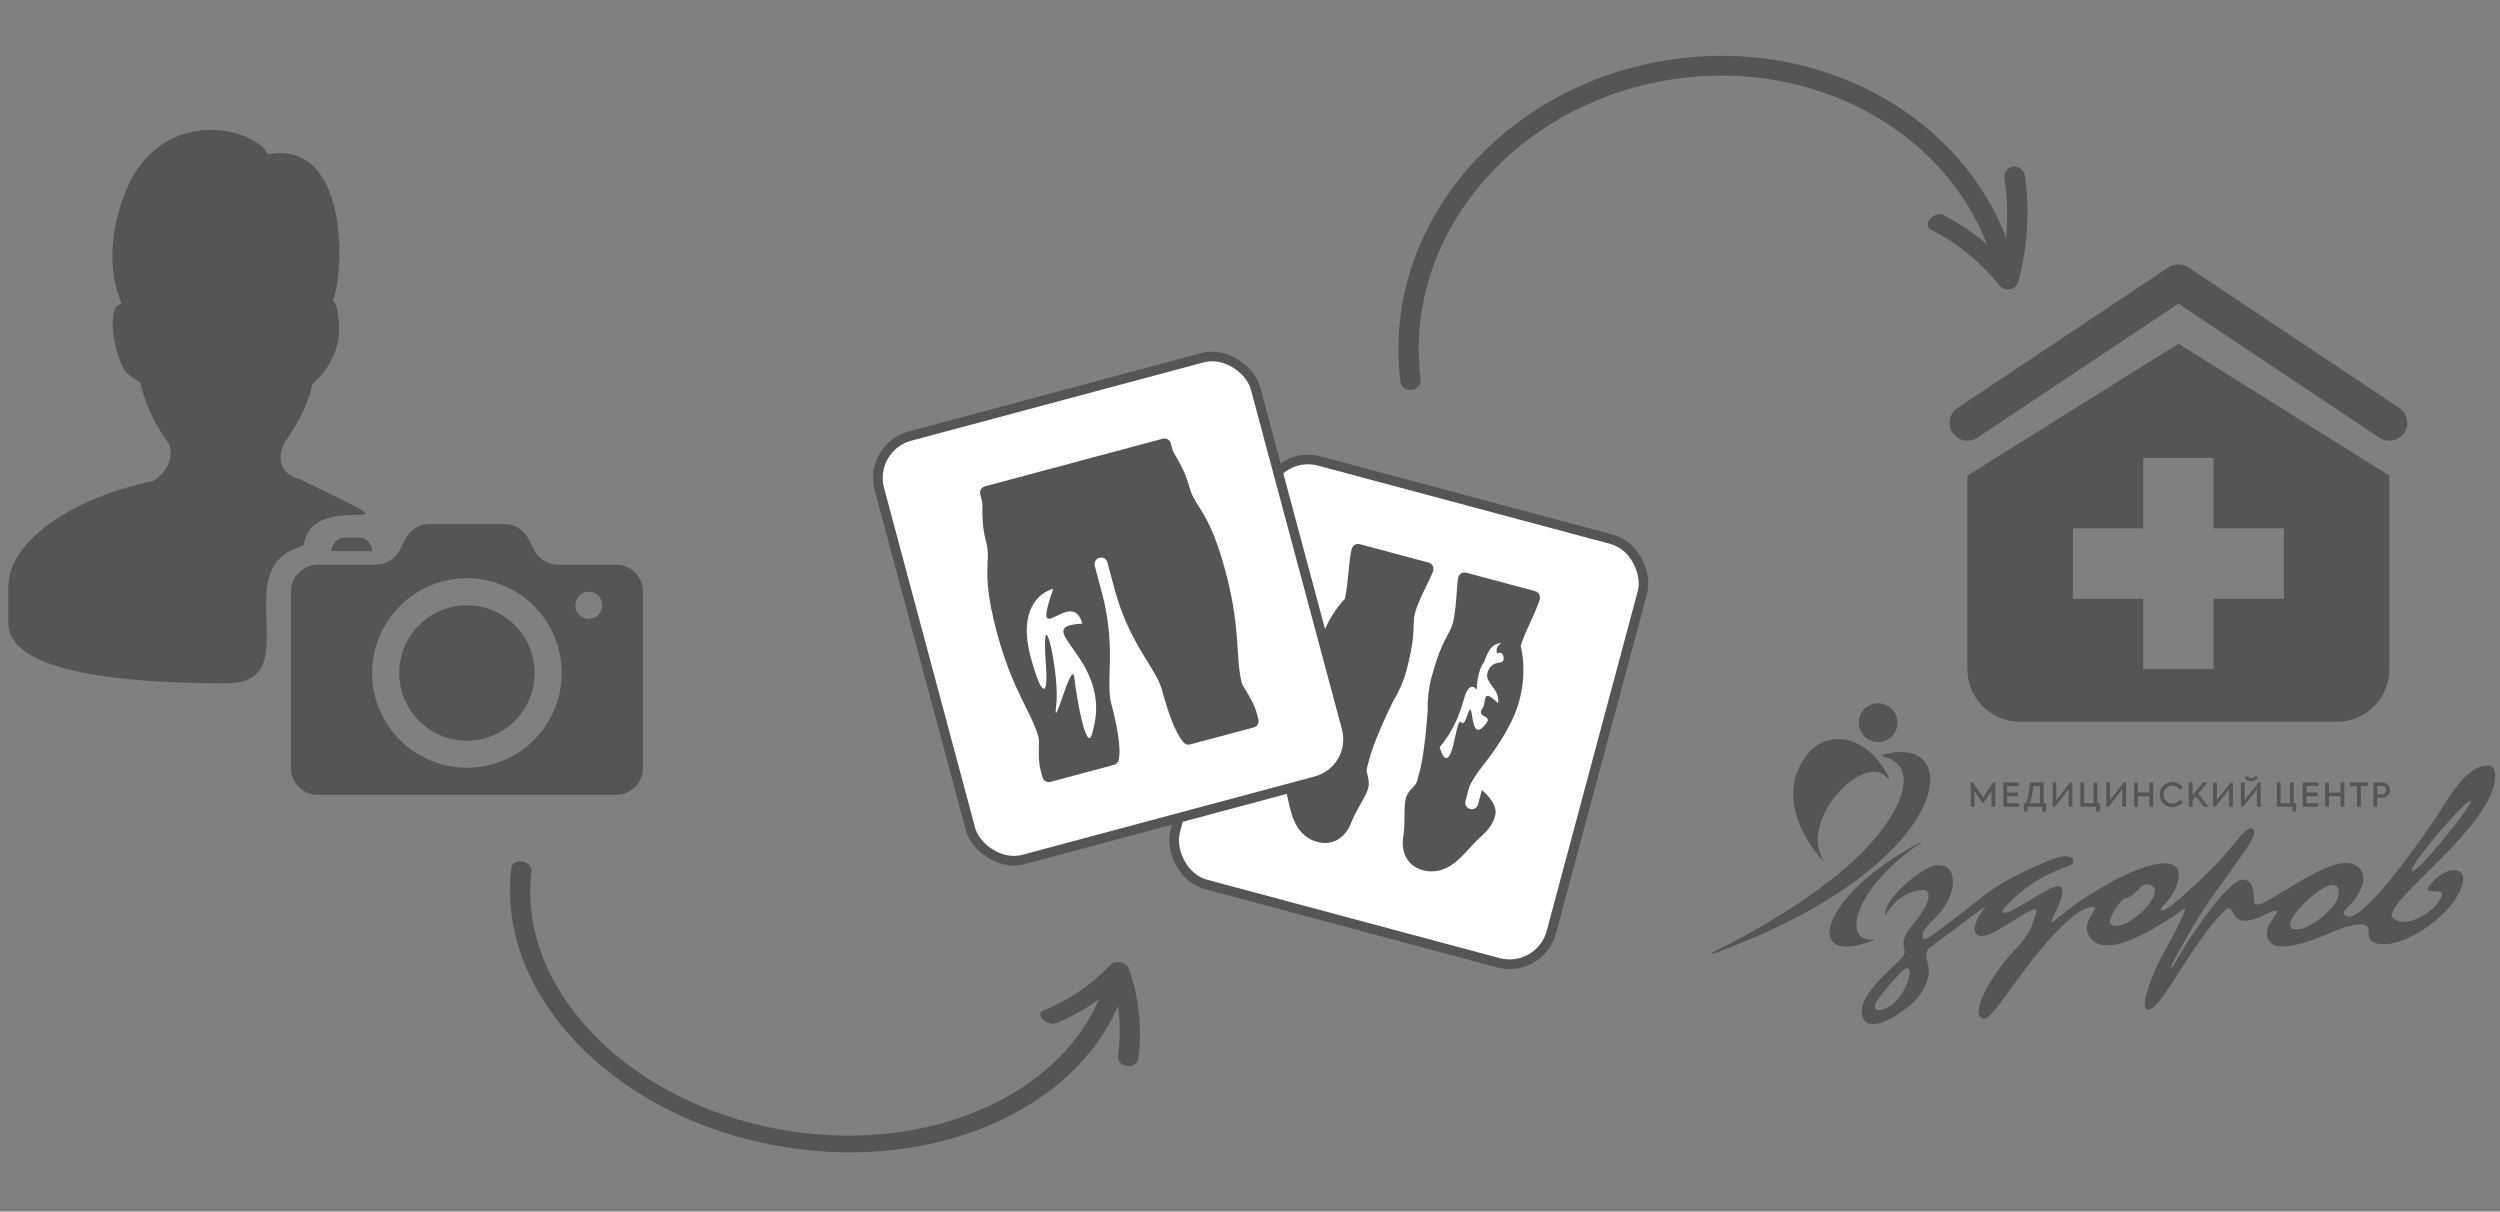
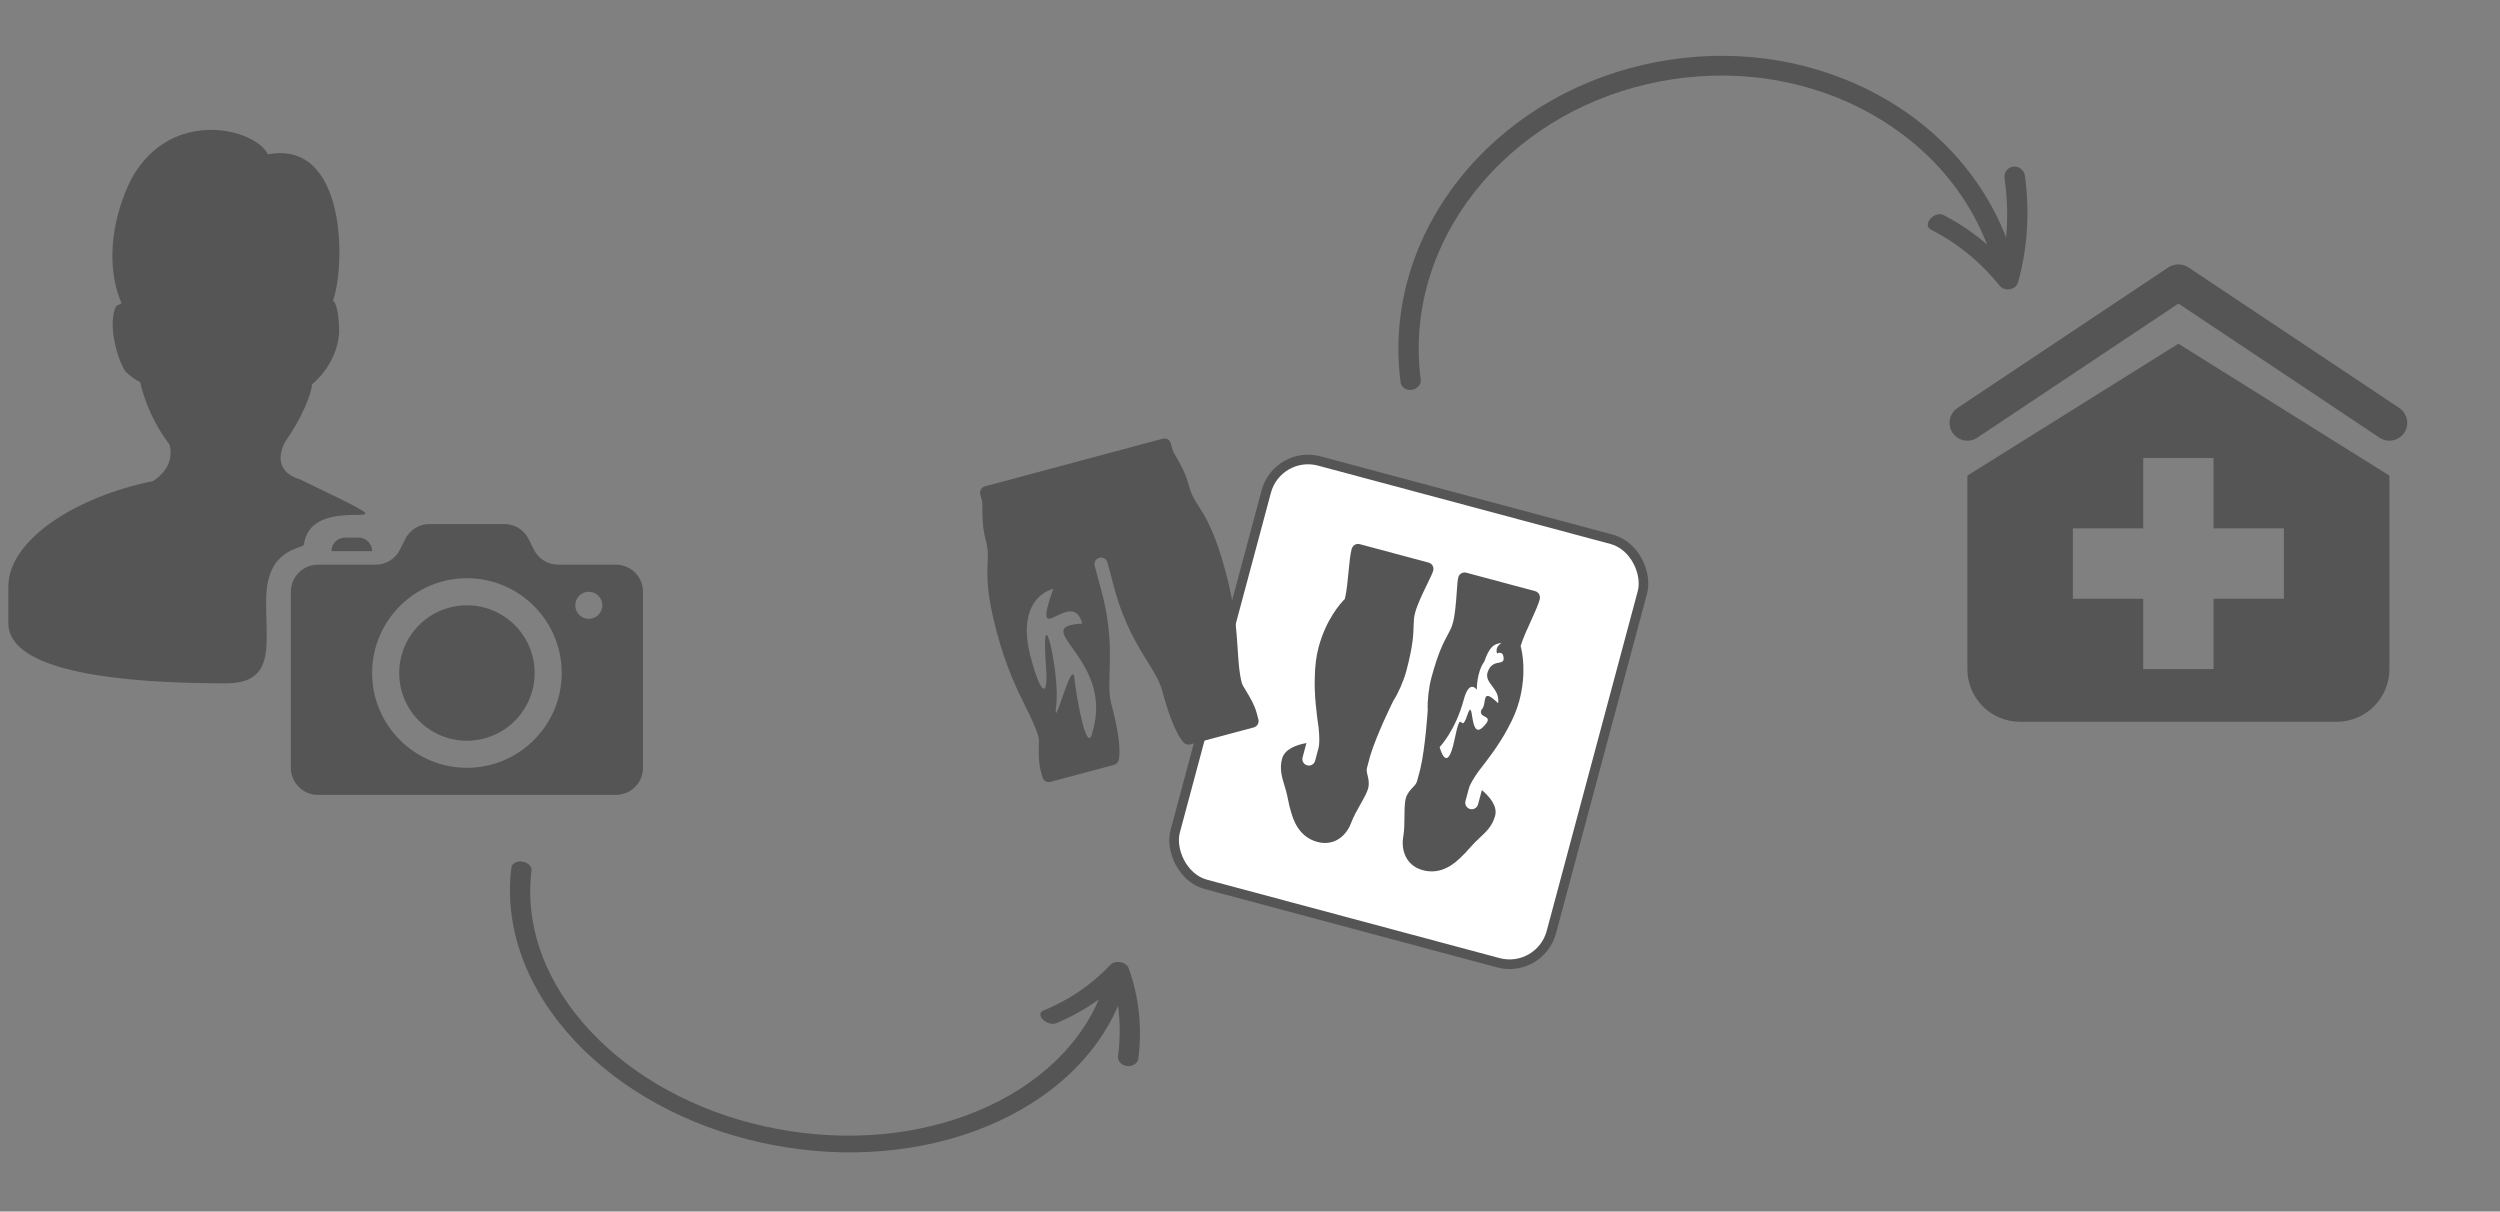
<svg xmlns="http://www.w3.org/2000/svg" width="260" height="126" viewBox="0 0 260 126" fill="none">
  <rect x="0" y="0" width="260" height="126" fill="#808080" stroke="none" />
  <path d="M0.867 64.804C0.867 64.804 0.867 61.45 0.867 61.004C0.867 56.086 8.046 51.614 15.889 50.041C15.889 50.041 18.288 48.705 17.633 46.241C15.234 43.114 14.579 39.76 14.579 39.76C14.146 39.532 13.491 39.087 13.057 38.641C12.402 37.742 11.534 35.06 11.755 33.051C11.968 31.26 12.402 31.933 12.623 31.487C10.879 27.46 11.755 22.315 13.712 18.515C17.846 11.133 26.556 13.37 27.866 16.051C36.143 14.488 35.922 27.905 34.62 31.26C34.62 31.26 35.267 31.487 35.267 34.614C35.054 37.969 32.443 39.978 32.443 39.978C32.443 40.878 31.354 43.56 29.61 46.023C28.088 49.15 31.133 49.823 31.133 49.823C45.851 56.938 32.443 50.375 31.61 56.625C31.61 57.071 28.004 56.937 27.714 61.625C27.424 66.313 29.114 71.068 23.511 71.068C12.844 71.068 0.867 69.95 0.867 64.804Z" fill="#555555" />
  <path d="M116.206 100.049L116.233 100.048C116.253 100.047 116.273 100.044 116.291 100.044L116.318 100.045C116.35 100.048 116.38 100.051 116.414 100.054C116.443 100.057 116.475 100.058 116.503 100.063L116.514 100.065L116.522 100.066C116.554 100.071 116.581 100.08 116.609 100.087C116.642 100.095 116.673 100.102 116.705 100.11L116.729 100.118C116.747 100.125 116.764 100.133 116.782 100.14L116.808 100.151C116.835 100.161 116.863 100.171 116.89 100.185L116.92 100.199L116.926 100.203C116.942 100.211 116.953 100.221 116.97 100.23L116.986 100.239C117.009 100.255 117.033 100.267 117.056 100.284L117.085 100.304C117.105 100.319 117.12 100.336 117.14 100.353C117.16 100.371 117.18 100.386 117.198 100.405L117.22 100.428C117.238 100.447 117.252 100.468 117.267 100.488C117.28 100.507 117.296 100.523 117.306 100.542L117.323 100.569C117.335 100.591 117.345 100.613 117.355 100.635L117.361 100.648C117.367 100.662 117.376 100.674 117.38 100.69L117.385 100.701L117.387 100.707C118.422 103.579 118.815 106.794 118.385 110.094C118.319 110.598 117.769 110.95 117.185 110.865C116.601 110.78 116.206 110.314 116.271 109.84C116.515 108.054 116.507 106.296 116.27 104.611C115.019 107.539 113.007 110.199 110.445 112.408C107.883 114.621 104.778 116.385 101.372 117.63C97.967 118.875 94.258 119.604 90.471 119.794C86.682 119.989 82.819 119.646 79.083 118.814C75.346 117.983 71.727 116.647 68.441 114.859C65.156 113.073 62.202 110.835 59.786 108.256C57.366 105.68 55.487 102.757 54.339 99.673C53.191 96.591 52.786 93.351 53.185 90.222C53.24 89.781 53.769 89.508 54.343 89.608C54.919 89.708 55.329 90.113 55.278 90.515C54.909 93.411 55.282 96.405 56.348 99.265C57.412 102.125 59.158 104.845 61.416 107.25C63.673 109.658 66.438 111.753 69.516 113.426C72.595 115.103 75.989 116.357 79.504 117.137C83.017 117.92 86.648 118.241 90.202 118.06C93.755 117.88 97.229 117.198 100.416 116.033C103.601 114.869 106.497 113.22 108.879 111.164C111.261 109.109 113.123 106.644 114.281 103.936C112.888 104.947 111.393 105.772 109.857 106.411C109.443 106.586 108.821 106.403 108.458 106.035C108.095 105.665 108.106 105.262 108.492 105.106C111.04 104.074 113.468 102.483 115.471 100.35L115.475 100.347L115.481 100.337C115.493 100.327 115.505 100.32 115.515 100.31L115.526 100.3C115.544 100.284 115.561 100.267 115.58 100.253L115.604 100.235C115.622 100.222 115.641 100.213 115.661 100.202C115.683 100.188 115.702 100.174 115.724 100.163L115.753 100.15C115.777 100.139 115.801 100.133 115.825 100.124C115.849 100.114 115.869 100.104 115.894 100.098L115.927 100.089C115.954 100.082 115.982 100.077 116.009 100.072L116.027 100.069C116.044 100.065 116.06 100.06 116.078 100.057L116.084 100.057L116.117 100.054C116.147 100.051 116.176 100.05 116.206 100.049V100.049Z" fill="#555555" />
  <path d="M208.709 30.091L208.737 30.093C208.757 30.094 208.777 30.099 208.795 30.099L208.822 30.099C208.854 30.097 208.885 30.093 208.918 30.091C208.947 30.089 208.979 30.088 209.008 30.084L209.019 30.082L209.027 30.081C209.058 30.075 209.086 30.066 209.114 30.058C209.146 30.049 209.178 30.043 209.209 30.034L209.233 30.025C209.251 30.018 209.268 30.009 209.286 30.001L209.311 29.989C209.339 29.978 209.366 29.967 209.393 29.951L209.422 29.935L209.428 29.931C209.444 29.922 209.455 29.911 209.472 29.9L209.488 29.89C209.51 29.872 209.534 29.858 209.557 29.839L209.586 29.817C209.605 29.799 209.62 29.779 209.639 29.76C209.659 29.74 209.678 29.722 209.696 29.701L209.717 29.674C209.734 29.652 209.748 29.627 209.762 29.605C209.775 29.582 209.791 29.564 209.8 29.541L209.816 29.511C209.828 29.485 209.837 29.458 209.847 29.433L209.852 29.418C209.858 29.401 209.867 29.387 209.87 29.369L209.874 29.356L209.877 29.349C210.828 25.985 211.124 22.194 210.591 18.278C210.509 17.68 209.945 17.247 209.361 17.329C208.777 17.412 208.394 17.951 208.474 18.513C208.774 20.633 208.82 22.712 208.634 24.698C207.286 21.196 205.182 17.988 202.539 15.297C199.895 12.601 196.72 10.419 193.258 8.842C189.797 7.265 186.047 6.289 182.235 5.947C178.42 5.601 174.548 5.888 170.818 6.757C167.088 7.625 163.491 9.094 160.243 11.107C156.995 13.119 154.095 15.675 151.745 18.65C149.392 21.624 147.593 25.023 146.534 28.635C145.475 32.245 145.167 36.064 145.665 39.776C145.734 40.3 146.274 40.64 146.847 40.538C147.424 40.438 147.823 39.972 147.759 39.495C147.3 36.058 147.583 32.528 148.566 29.179C149.548 25.829 151.219 22.666 153.415 19.89C155.609 17.112 158.325 14.72 161.367 12.835C164.41 10.947 167.784 9.568 171.293 8.753C174.8 7.935 178.44 7.668 182.017 7.991C185.594 8.312 189.107 9.226 192.347 10.702C195.584 12.177 198.546 14.215 201.003 16.72C203.461 19.224 205.408 22.196 206.655 25.435C205.224 24.196 203.695 23.174 202.132 22.371C201.711 22.152 201.091 22.349 200.737 22.774C200.384 23.2 200.408 23.677 200.801 23.873C203.393 25.172 205.883 27.128 207.961 29.712L207.965 29.716L207.972 29.728C207.984 29.74 207.997 29.749 208.007 29.761L208.019 29.773C208.036 29.793 208.054 29.813 208.074 29.83L208.098 29.853C208.117 29.869 208.137 29.88 208.157 29.893C208.179 29.91 208.198 29.927 208.222 29.941L208.251 29.958C208.276 29.971 208.3 29.98 208.324 29.991C208.349 30.003 208.369 30.015 208.395 30.023L208.427 30.035C208.455 30.045 208.484 30.051 208.511 30.057L208.529 30.062C208.546 30.067 208.562 30.074 208.58 30.077L208.587 30.077L208.62 30.083C208.65 30.087 208.68 30.088 208.709 30.091V30.091Z" fill="#555555" />
  <path d="M44.667 54.5C43.6 54.5 42.625 55.102 42.148 56.057L41.592 57.168C41.114 58.122 40.138 58.725 39.072 58.725H33.067C31.511 58.725 30.25 59.986 30.25 61.542V79.852C30.25 81.408 31.511 82.669 33.067 82.669H64.053C65.609 82.669 66.87 81.408 66.87 79.852V61.542C66.87 59.986 65.609 58.725 64.053 58.725H58.048C56.98 58.725 56.005 58.123 55.528 57.168L54.972 56.057C54.495 55.103 53.519 54.5 52.452 54.5H44.667ZM35.884 55.908C35.106 55.908 34.475 56.539 34.475 57.317H38.701C38.701 56.539 38.07 55.908 37.292 55.908H35.884ZM48.56 60.134C53.996 60.134 58.419 64.556 58.419 69.993C58.419 75.43 53.996 79.852 48.56 79.852C43.123 79.852 38.701 75.43 38.701 69.993C38.701 64.556 43.123 60.134 48.56 60.134ZM61.236 61.542C62.013 61.542 62.644 62.173 62.644 62.951C62.644 63.728 62.013 64.359 61.236 64.359C60.458 64.359 59.827 63.728 59.827 62.951C59.827 62.173 60.458 61.542 61.236 61.542ZM48.56 62.951C46.692 62.951 44.901 63.693 43.58 65.013C42.26 66.334 41.518 68.125 41.518 69.993C41.518 71.861 42.26 73.652 43.58 74.973C44.901 76.293 46.692 77.035 48.56 77.035C50.428 77.035 52.219 76.293 53.539 74.973C54.86 73.652 55.602 71.861 55.602 69.993C55.602 68.125 54.86 66.334 53.539 65.013C52.219 63.693 50.428 62.951 48.56 62.951Z" fill="#555555" />
  <rect x="132.855" y="46.776" width="40.5" height="45.586" rx="4.5" transform="rotate(15 132.855 46.776)" fill="white" stroke="#555555" />
  <path d="M141.405 56.59C141.077 56.502 140.751 56.678 140.621 56.98C140.604 56.998 140.59 57.025 140.578 57.067C140.435 57.604 140.345 58.428 140.256 59.375C140.164 60.361 140.06 61.469 139.868 62.286C139.375 62.781 137.901 64.441 137.131 67.326C136.871 68.298 136.763 69.315 136.743 70.311C136.654 72.213 136.947 74.399 137.139 75.709C137.221 76.591 137.249 77.334 137.121 77.815L136.773 79.119C136.677 79.48 136.308 79.694 135.948 79.597C135.587 79.501 135.372 79.132 135.469 78.771L135.868 77.277C134.843 77.463 133.607 77.896 133.339 78.901C133.057 79.956 133.307 80.782 133.572 81.656C133.697 82.068 133.827 82.495 133.921 82.996C134.027 83.553 134.156 84.089 134.307 84.575C134.775 86.205 135.689 87.209 137.022 87.564C138.766 88.03 140.035 86.901 140.52 85.573C140.752 84.94 141.156 84.227 141.512 83.598C141.887 82.936 142.175 82.41 142.288 81.987C142.425 81.473 142.321 81.021 142.233 80.654C142.158 80.348 142.099 80.108 142.166 79.86L142.508 78.578C143.187 76.366 144.796 73.095 144.918 72.862C145.418 72.105 145.983 70.806 146.26 69.772C146.962 67.141 146.992 65.951 147.016 65.081C147.029 64.585 147.04 64.226 147.172 63.728C147.402 62.865 147.959 61.716 148.406 60.793C148.762 60.059 148.977 59.631 149.055 59.339C149.151 58.978 148.939 58.608 148.578 58.512C148.279 58.433 141.747 56.681 141.405 56.59ZM152.49 59.56C152.13 59.463 151.761 59.677 151.664 60.038C151.585 60.33 151.558 60.808 151.498 61.622C151.424 62.645 151.332 63.918 151.1 64.78C150.965 65.277 150.795 65.594 150.559 66.03C150.145 66.796 149.575 67.841 148.868 70.471C148.59 71.504 148.431 72.912 148.485 73.817C148.474 74.081 148.233 77.718 147.714 79.973L147.37 81.254C147.303 81.502 147.132 81.681 146.914 81.909C146.655 82.182 146.339 82.522 146.2 83.035C146.086 83.458 146.072 84.058 146.066 84.819C146.06 85.541 146.054 86.361 145.938 87.024C145.694 88.417 146.229 90.03 147.972 90.499C149.304 90.857 150.598 90.445 151.818 89.267C152.191 88.921 152.571 88.523 152.941 88.093C153.274 87.706 153.599 87.401 153.914 87.107C154.581 86.482 155.21 85.892 155.494 84.837C155.763 83.833 154.909 82.84 154.115 82.166L153.714 83.66C153.617 84.02 153.247 84.233 152.886 84.136C152.526 84.039 152.313 83.67 152.41 83.309L152.761 82.005C152.89 81.525 153.286 80.895 153.798 80.173C154.619 79.134 155.966 77.388 156.84 75.696C157.321 74.823 157.736 73.889 157.997 72.917C158.772 70.034 158.326 67.859 158.146 67.184C158.388 66.38 158.853 65.369 159.266 64.469C159.662 63.604 159.997 62.846 160.141 62.309C160.152 62.267 160.153 62.236 160.147 62.212C160.185 61.886 159.991 61.57 159.663 61.482C159.321 61.391 152.789 59.641 152.49 59.56ZM153.588 71.736C153.588 71.736 153.55 69.919 154.378 68.787C155.068 66.701 155.837 67.024 156.139 66.835C156.105 66.963 155.463 67.234 155.689 67.951C155.692 67.96 156.285 67.644 156.367 68.347C156.369 68.368 156.372 68.388 156.374 68.409C156.476 69.333 155.122 68.381 154.674 70.046C154.487 71.153 156.019 71.629 155.805 73.134C153.922 71.324 154.737 73.235 154.059 73.829C153.685 74.818 155.633 74.251 154.201 75.641C152.769 77.032 153.338 72.178 152.59 74.401C151.841 76.625 152.048 73.164 151.265 76.94C150.483 80.716 149.725 77.695 149.725 77.695C149.725 77.695 151.357 76.015 152.234 72.755C152.818 70.582 153.588 71.736 153.588 71.736Z" fill="#555555" />
-   <rect x="90.291" y="46.518" width="40.5" height="45.586" rx="4.5" transform="rotate(-15 90.291 46.518)" fill="white" stroke="#555555" />
  <path d="M129.149 71.029C128.884 70.037 128.816 68.986 128.73 67.655C128.599 65.616 128.435 63.078 127.462 59.447C126.35 55.299 125.378 53.775 124.669 52.663C124.228 51.974 123.91 51.476 123.663 50.554C123.303 49.21 122.746 48.245 122.339 47.54C122.155 47.223 121.982 46.922 121.941 46.768L121.764 46.107C121.666 45.743 121.291 45.526 120.926 45.624C120.865 45.64 102.494 50.563 102.433 50.579C102.068 50.677 101.852 51.052 101.949 51.417L102.126 52.077C102.168 52.232 102.168 52.578 102.168 52.945C102.168 53.759 102.168 54.874 102.528 56.217C102.775 57.139 102.748 57.729 102.712 58.546C102.653 59.864 102.573 61.67 103.684 65.818C104.658 69.45 105.785 71.729 106.69 73.561C107.281 74.756 107.748 75.7 108.014 76.692C108.062 76.871 108.052 77.282 108.043 77.678C108.026 78.402 108.006 79.303 108.238 80.171L108.415 80.832C108.513 81.196 108.888 81.413 109.253 81.315C109.376 81.282 115.858 79.545 115.858 79.545C116.1 79.48 116.297 79.285 116.351 79.022C116.631 77.653 116.089 75.126 115.586 73.247C115.329 72.287 115.36 71.224 115.4 69.876C115.463 67.771 115.54 65.152 114.559 61.488C114.559 61.488 113.858 58.875 113.851 58.846C113.753 58.482 113.97 58.106 114.334 58.009C114.699 57.911 115.074 58.128 115.172 58.492C115.179 58.521 115.88 61.134 115.88 61.134C116.861 64.798 118.238 67.028 119.345 68.819C120.053 69.966 120.612 70.872 120.87 71.831C121.373 73.71 122.168 76.17 123.094 77.215C123.273 77.415 123.541 77.487 123.783 77.422C123.783 77.422 130.265 75.685 130.388 75.652C130.753 75.554 130.969 75.179 130.872 74.814L130.695 74.154C130.462 73.285 129.994 72.516 129.617 71.898C129.411 71.559 129.197 71.208 129.149 71.029ZM113.63 76.085C113.069 78.78 111.966 72.682 111.732 70.488C111.498 68.294 109.427 76.681 109.847 73.36C110.267 70.04 108.183 61.206 108.791 69.418C109.013 72.42 108.343 72.635 107.192 68.342C105.865 63.389 108.084 61.63 109.537 61.241C107.123 68.082 111.493 60.894 112.555 64.856C106.742 65.175 115.901 68.442 113.63 76.085Z" fill="#555555" />
-   <path fill-rule="evenodd" clip-rule="evenodd" d="M194.966 97.695C191.425 98.134 192.711 92.444 199.778 87.649C199.864 87.587 199.839 87.534 199.745 87.583C189.029 93.216 187.357 100.805 194.979 97.74C195.028 97.719 195.016 97.691 194.966 97.695ZM178.281 99.145C203.414 89.982 204.556 75.996 195.788 78.511C195.739 78.527 195.583 78.618 195.821 78.671C199.63 79.554 198.06 84.168 193.787 88.524C189.621 92.772 182.85 96.741 178.215 98.993C177.952 99.116 178.034 99.235 178.281 99.145V99.145ZM195.328 73.141C196.441 73.141 197.341 74.04 197.341 75.154C197.341 76.267 196.441 77.171 195.328 77.171C194.214 77.171 193.315 76.267 193.315 75.154C193.315 74.04 194.214 73.141 195.328 73.141ZM196.261 80.918C194.054 78.1 187.077 85.048 189.584 89.419C189.732 89.683 189.736 89.67 189.543 89.461C188.248 88.064 186.593 85.537 186.502 82.808C186.502 82.792 186.502 82.776 186.502 82.759C186.502 82.714 186.502 82.665 186.498 82.62C186.498 81.658 186.687 80.684 187.151 79.727L187.164 79.706C187.197 79.641 187.234 79.571 187.266 79.501C187.275 79.489 187.283 79.472 187.291 79.456C187.324 79.398 187.361 79.337 187.394 79.279C187.406 79.259 187.419 79.238 187.431 79.218C187.464 79.16 187.501 79.102 187.534 79.045C187.55 79.024 187.562 79.008 187.575 78.987C187.624 78.909 187.673 78.835 187.727 78.757C187.76 78.712 187.792 78.667 187.825 78.622C187.838 78.605 187.85 78.593 187.862 78.576C187.883 78.548 187.907 78.519 187.928 78.49C187.944 78.474 187.957 78.457 187.973 78.437C187.994 78.412 188.014 78.388 188.035 78.363C188.051 78.346 188.064 78.326 188.08 78.309C188.101 78.289 188.121 78.264 188.142 78.24C188.158 78.223 188.175 78.207 188.191 78.19C188.211 78.166 188.232 78.145 188.253 78.125C188.269 78.108 188.285 78.092 188.302 78.075C188.322 78.055 188.343 78.034 188.364 78.014C188.384 77.997 188.401 77.981 188.417 77.964C188.437 77.944 188.458 77.927 188.483 77.907C188.499 77.89 188.516 77.878 188.532 77.862C188.553 77.841 188.577 77.825 188.598 77.804C188.614 77.792 188.631 77.775 188.647 77.763C188.672 77.742 188.696 77.726 188.721 77.706C188.737 77.693 188.754 77.681 188.77 77.668C188.795 77.648 188.824 77.627 188.852 77.611C188.865 77.599 188.877 77.59 188.889 77.582C188.931 77.553 188.972 77.529 189.009 77.5C189.025 77.492 189.037 77.484 189.054 77.475C189.078 77.459 189.107 77.438 189.136 77.422C189.152 77.414 189.173 77.401 189.189 77.393C189.214 77.377 189.239 77.364 189.263 77.352C189.28 77.34 189.3 77.328 189.321 77.319C189.341 77.307 189.366 77.295 189.391 77.282C189.411 77.274 189.432 77.262 189.452 77.254C189.473 77.241 189.498 77.233 189.518 77.221C189.539 77.212 189.559 77.2 189.584 77.192C189.604 77.184 189.625 77.171 189.65 77.163C189.67 77.155 189.691 77.147 189.715 77.138C189.736 77.13 189.756 77.122 189.781 77.114C189.802 77.106 189.826 77.093 189.847 77.089C189.867 77.081 189.892 77.073 189.913 77.064C189.937 77.056 189.958 77.048 189.982 77.044C190.003 77.036 190.023 77.032 190.048 77.023C190.069 77.015 190.093 77.011 190.118 77.003C190.139 76.999 190.159 76.99 190.18 76.986C190.204 76.982 190.229 76.974 190.254 76.966C190.27 76.966 190.286 76.962 190.303 76.958C190.406 76.933 190.512 76.917 190.615 76.9C190.627 76.9 190.644 76.896 190.656 76.896C190.685 76.892 190.718 76.888 190.747 76.884C190.763 76.884 190.779 76.884 190.796 76.88C190.825 76.876 190.858 76.876 190.886 76.871C190.903 76.871 190.919 76.871 190.931 76.871C190.964 76.867 190.993 76.867 191.022 76.867C191.038 76.867 191.055 76.863 191.071 76.863C191.104 76.863 191.133 76.863 191.162 76.863C191.178 76.863 191.194 76.863 191.211 76.863C191.244 76.863 191.273 76.863 191.305 76.867H191.351C191.379 76.871 191.412 76.871 191.445 76.876C191.457 76.876 191.474 76.876 191.486 76.876C191.519 76.88 191.552 76.884 191.589 76.884L191.618 76.888C191.655 76.892 191.692 76.896 191.729 76.904H191.741C191.963 76.933 192.185 76.982 192.407 77.048L192.411 77.052C192.452 77.064 192.493 77.077 192.534 77.089L192.55 77.093C192.591 77.106 192.628 77.122 192.67 77.134L192.686 77.143C192.727 77.155 192.764 77.171 192.805 77.188L192.826 77.196C192.863 77.208 192.904 77.225 192.945 77.241L192.957 77.249C192.998 77.266 193.039 77.286 193.08 77.303L193.084 77.307C193.528 77.512 193.964 77.788 194.379 78.129V78.133C194.835 78.511 195.262 78.971 195.652 79.513C195.862 79.805 196.063 80.121 196.248 80.462L196.256 80.483C196.285 80.532 196.31 80.582 196.339 80.635C196.359 80.68 196.384 80.721 196.404 80.766C196.515 80.964 196.404 81.05 196.261 80.918V80.918Z" fill="#555555" />
-   <path fill-rule="evenodd" clip-rule="evenodd" d="M201.466 89.974C202.214 89.978 202.69 90.233 202.921 90.739C203.516 92.111 202.621 94.153 201.306 95.406C200.484 96.187 200.061 96.737 199.999 97.041C199.954 97.267 199.95 97.44 199.987 97.551C200.131 98.134 202.239 96.24 202.727 95.92C206.347 93.352 206.438 92.362 212.695 89.654C213.147 89.457 213.546 89.309 213.891 89.206C214.137 89.136 214.359 89.079 214.552 89.05C214.741 89.029 214.885 89.025 214.988 89.05C215.083 89.079 215.185 89.112 215.3 89.144C215.403 89.177 215.485 89.218 215.543 89.276C215.592 89.333 215.617 89.415 215.641 89.543C215.839 90.348 212.395 90.155 208.558 94.293C208.435 94.428 208.352 94.556 208.303 94.666C208.254 94.773 208.258 94.856 208.303 94.909C208.932 95.266 212.428 92.542 213.764 92.214C213.879 92.181 213.977 92.164 214.064 92.164C214.195 92.168 214.302 92.205 214.372 92.296C214.799 92.818 213.903 94.634 213.575 95.295C213.053 96.31 213.554 95.866 214.17 95.353C216.644 93.224 222.285 89.732 225.198 89.793C225.852 89.806 226.275 90.011 226.468 90.406C226.661 90.8 226.62 91.392 226.341 92.172C226.143 92.723 225.617 93.537 225.174 93.993C225.034 94.153 224.418 94.658 224.956 94.666C225.638 94.683 229.849 90.541 230.462 89.913C231.485 88.857 232.241 87.846 233.141 86.786C233.346 86.581 233.514 86.42 233.675 86.313C233.831 86.207 233.975 86.149 234.086 86.149C234.27 86.153 234.377 86.24 234.418 86.387C234.57 87.008 233.675 88.175 233.28 88.762C232.631 89.707 231.686 91.043 230.437 92.764C229.714 93.705 228.908 94.958 228.136 96.248C227.368 97.539 226.64 98.874 226.057 99.963C225.876 100.296 225.778 100.509 225.765 100.604C225.757 100.645 225.765 100.674 225.769 100.711C225.958 100.62 226.279 100.037 226.361 99.864C226.747 99.166 228.037 97.062 229.463 95.135C230.893 93.208 232.45 91.462 233.268 91.478C234.422 91.503 234.361 92.896 234.431 93.767C234.509 95.805 243.864 86.761 245.701 90.808C246.046 91.577 245.459 92.846 244.752 93.734C244.423 94.153 243.634 94.74 243.758 94.971C244.937 97.604 253.236 85.2 253.549 84.695C255.217 82.003 256.782 79.575 258.8 79.62C259.486 79.633 259.535 80.52 259.486 81.017C258.981 86.26 247.562 94.034 248.852 95.443C249.88 96.606 252.485 95.205 253.376 94.104C255.661 91.273 250.381 94.12 253.475 91.244C254.72 90.085 257.481 89.937 255.459 93.352C254.066 95.71 250.04 98.414 247.64 98.192C244.744 97.925 248.31 95.213 243.786 96.442C243.815 96.29 237.003 99.864 235.934 97.773C235.704 97.345 235.7 96.869 235.91 96.351C235.992 96.142 236.156 95.87 236.399 95.521C236.637 95.184 236.773 94.987 236.806 94.921C236.83 94.86 236.826 94.81 236.797 94.769C236.773 94.732 236.723 94.712 236.653 94.708C235.934 94.695 233.301 96.811 232.302 95.065C231.916 94.235 231.781 94.235 230.893 95.172C229.685 96.45 228.288 98.512 227.047 100.431C225.819 102.333 224.755 104.096 223.986 104.725C223.555 105.095 223.164 105.086 223.066 104.597C222.918 103.878 223.752 101.799 224.081 100.994C224.911 99.042 226.78 96.236 227.286 94.449C226.99 94.514 219.282 100.587 217.301 97.391C217.022 96.963 216.964 96.487 217.12 95.969C217.186 95.755 217.314 95.48 217.523 95.131C217.724 94.794 217.848 94.588 217.864 94.527C217.885 94.461 217.872 94.412 217.848 94.375C217.823 94.338 217.761 94.313 217.692 94.313C216.114 94.284 213.349 97.239 211.039 100.234C208.784 103.155 207.009 106.122 206.257 105.929C205.673 105.781 205.752 105.103 205.871 104.577C206.29 102.876 207.933 100.571 209.166 99.186C210.612 97.645 211.175 97.062 211.738 94.971C212.387 93.446 208.225 96.733 206.943 97.148C206.397 97.341 205.784 97.543 205.484 97.033C205.09 96.532 205.776 95.238 206.187 94.704C206.298 94.543 206.425 94.387 206.544 94.219C206.425 94.28 200.735 98.521 200.513 98.718C200.024 99.527 200.731 100.287 200.583 101.319C200.48 102.034 200.188 102.728 199.712 103.394C198.43 105.259 193.528 108.353 193.622 105.033C193.655 103.977 194.9 102.506 195.607 101.758C196.301 101.043 197.066 100.369 197.764 99.655C198.38 99.001 197.859 98.648 197.978 97.876C198.068 97.321 198.483 96.63 199.235 95.792C199.744 95.225 201.524 92.563 199.929 92.555C199.42 92.55 197.287 92.941 196.079 95.225C195.681 93.631 200.094 89.97 201.466 89.974V89.974ZM256.984 83.277C256.675 82.858 250.578 89.966 250.837 90.529C251.141 91.264 257.288 83.495 256.984 83.277V83.277ZM238.765 96.659C239.172 96.668 239.587 96.561 240.023 96.347C241.292 95.718 243.256 94.071 243.223 92.859C243.355 89.711 236.062 96.61 238.765 96.659ZM222.844 92.111C222.733 92.189 222.614 92.292 222.495 92.415C222.302 92.608 222.088 92.826 221.846 93.056C221.714 93.163 221.587 93.241 221.451 93.294C221.32 93.348 221.172 93.389 221.02 93.409C220.933 93.418 220.81 93.5 220.658 93.656C220.247 94.1 219.167 95.62 219.483 96.088C219.75 96.487 220.74 96.216 221.217 95.965C222.384 95.353 224.229 93.709 224.101 92.468C224.048 92.086 223.263 91.803 222.844 92.111V92.111ZM198.315 100.694C198.113 100.694 197.489 101.278 196.486 102.432C195.504 103.591 195.015 104.314 194.995 104.589C194.982 104.749 195.007 104.864 195.061 104.938C195.122 105.012 195.204 105.058 195.328 105.058C197.624 105.062 199.321 100.702 198.315 100.694V100.694Z" fill="#555555" />
-   <path d="M205.349 83.901H204.963V81.374H205.177L206.237 82.923L207.288 81.374H207.51V83.901H207.116V82.282L206.29 83.486H206.175L205.349 82.282V83.901V83.901ZM209.963 83.901H208.344V81.374H209.959V81.748H208.739V82.434H209.869V82.808H208.739V83.527H209.963V83.901V83.901ZM212.544 81.374V83.527H212.794V84.415H212.4V83.901H210.871V84.415H210.477V83.527H210.682C210.752 83.408 210.818 83.24 210.871 83.022C210.925 82.825 210.978 82.508 211.032 82.073L211.122 81.374H212.544ZM211.11 83.527H212.149V81.748H211.471L211.451 81.917C211.352 82.714 211.237 83.252 211.11 83.527ZM213.71 83.901H213.472V81.374H213.858V83.203L215.292 81.374H215.527V83.901H215.136V82.085L213.71 83.901V83.901ZM218.378 84.415H217.984V83.901H216.361V81.374H216.751V83.519H217.729V81.374H218.127V83.519H218.378V84.415ZM219.294 83.901H219.056V81.374H219.446V83.203L220.88 81.374H221.11V83.901H220.72V82.085L219.294 83.901ZM222.339 83.901H221.944V81.374H222.339V82.422H223.543V81.374H223.933V83.901H223.543V82.804H222.339V83.901ZM225.913 83.938C225.548 83.938 225.24 83.819 224.989 83.577C224.738 83.33 224.615 83.022 224.615 82.644C224.615 82.262 224.742 81.95 224.997 81.703C225.252 81.453 225.56 81.329 225.926 81.329C226.148 81.329 226.361 81.379 226.559 81.481C226.752 81.576 226.904 81.707 227.011 81.872L226.731 82.126C226.522 81.851 226.259 81.711 225.934 81.711C225.679 81.711 225.462 81.802 225.285 81.978C225.108 82.159 225.022 82.381 225.022 82.644C225.022 82.911 225.108 83.133 225.281 83.301C225.457 83.474 225.675 83.56 225.93 83.56C226.267 83.56 226.538 83.421 226.743 83.149L227.027 83.396C226.904 83.56 226.748 83.692 226.55 83.79C226.353 83.889 226.144 83.938 225.913 83.938V83.938ZM229.677 83.901H229.192L228.366 82.825L228.029 83.227V83.901H227.635V81.374H228.029V82.689L229.122 81.374H229.595L228.621 82.549L229.677 83.901V83.901ZM230.404 83.901H230.166V81.374H230.556V83.203L231.99 81.374H232.22V83.901H231.83V82.085L230.404 83.901V83.901ZM234.123 81.247C233.852 81.247 233.617 81.124 233.42 80.881L233.626 80.664C233.778 80.849 233.942 80.943 234.123 80.943C234.299 80.943 234.464 80.849 234.616 80.664L234.825 80.881C234.62 81.124 234.386 81.247 234.123 81.247V81.247ZM233.293 83.901H233.054V81.374H233.445V83.203L234.879 81.374H235.109V83.901H234.719V82.085L233.293 83.901ZM238.807 84.415H238.412V83.901H236.789V81.374H237.18V83.519H238.158V81.374H238.556V83.519H238.807V84.415ZM241.104 83.901H239.485V81.374H241.099V81.748H239.879V82.434H241.009V82.808H239.879V83.527H241.104V83.901ZM242.213 83.901H241.818V81.374H242.213V82.422H243.417V81.374H243.811V83.901H243.417V82.804H242.213V83.901ZM245.126 83.901V81.757H244.386V81.374H246.264V81.757H245.525V83.901H245.126V83.901ZM246.843 81.374H247.715C247.99 81.374 248.199 81.453 248.339 81.609C248.483 81.765 248.553 81.954 248.553 82.176C248.553 82.393 248.479 82.578 248.331 82.734C248.187 82.886 247.969 82.965 247.678 82.965H247.234V83.901H246.843V81.374V81.374ZM247.234 82.603H247.69C247.834 82.603 247.949 82.558 248.031 82.475C248.113 82.393 248.154 82.291 248.154 82.167C248.154 82.044 248.117 81.941 248.043 81.863C247.965 81.781 247.862 81.744 247.731 81.744H247.234V82.603V82.603Z" fill="#555555" />
  <path d="M226.324 27.516C226.038 27.544 225.767 27.644 225.524 27.801L203.577 42.433C202.727 43.004 202.491 44.154 203.063 45.005C203.634 45.855 204.784 46.091 205.635 45.519L226.553 31.574L247.471 45.519C248.321 46.091 249.471 45.855 250.043 45.005C250.614 44.154 250.379 43.004 249.528 42.433L227.582 27.801C227.21 27.558 226.767 27.459 226.324 27.516ZM226.553 35.746L204.606 49.463V69.581C204.606 72.61 207.063 75.067 210.093 75.067H243.013C246.042 75.067 248.5 72.61 248.5 69.581V49.463L226.553 35.746ZM222.895 47.634H230.211V54.949H237.526V62.265H230.211V69.581H222.895V62.265H215.579V54.949H222.895V47.634Z" fill="#555555" />
</svg>